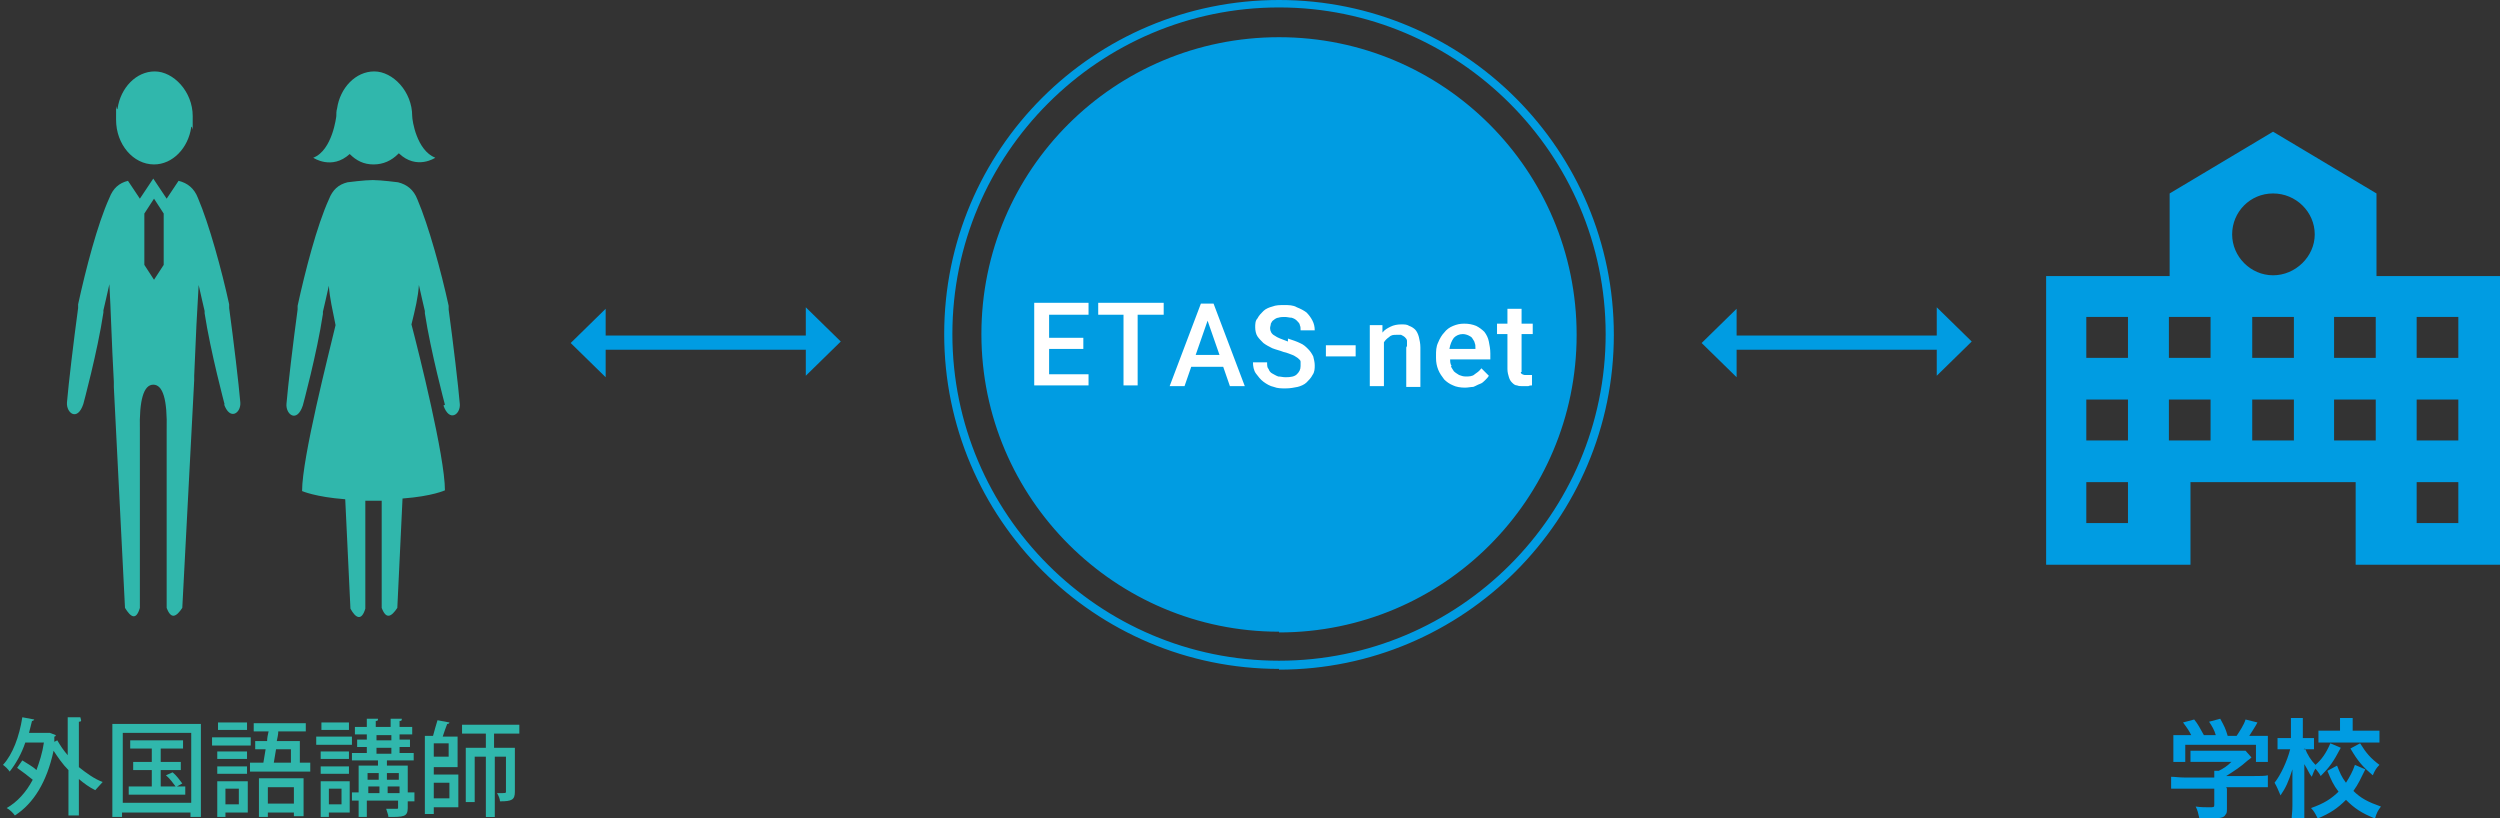
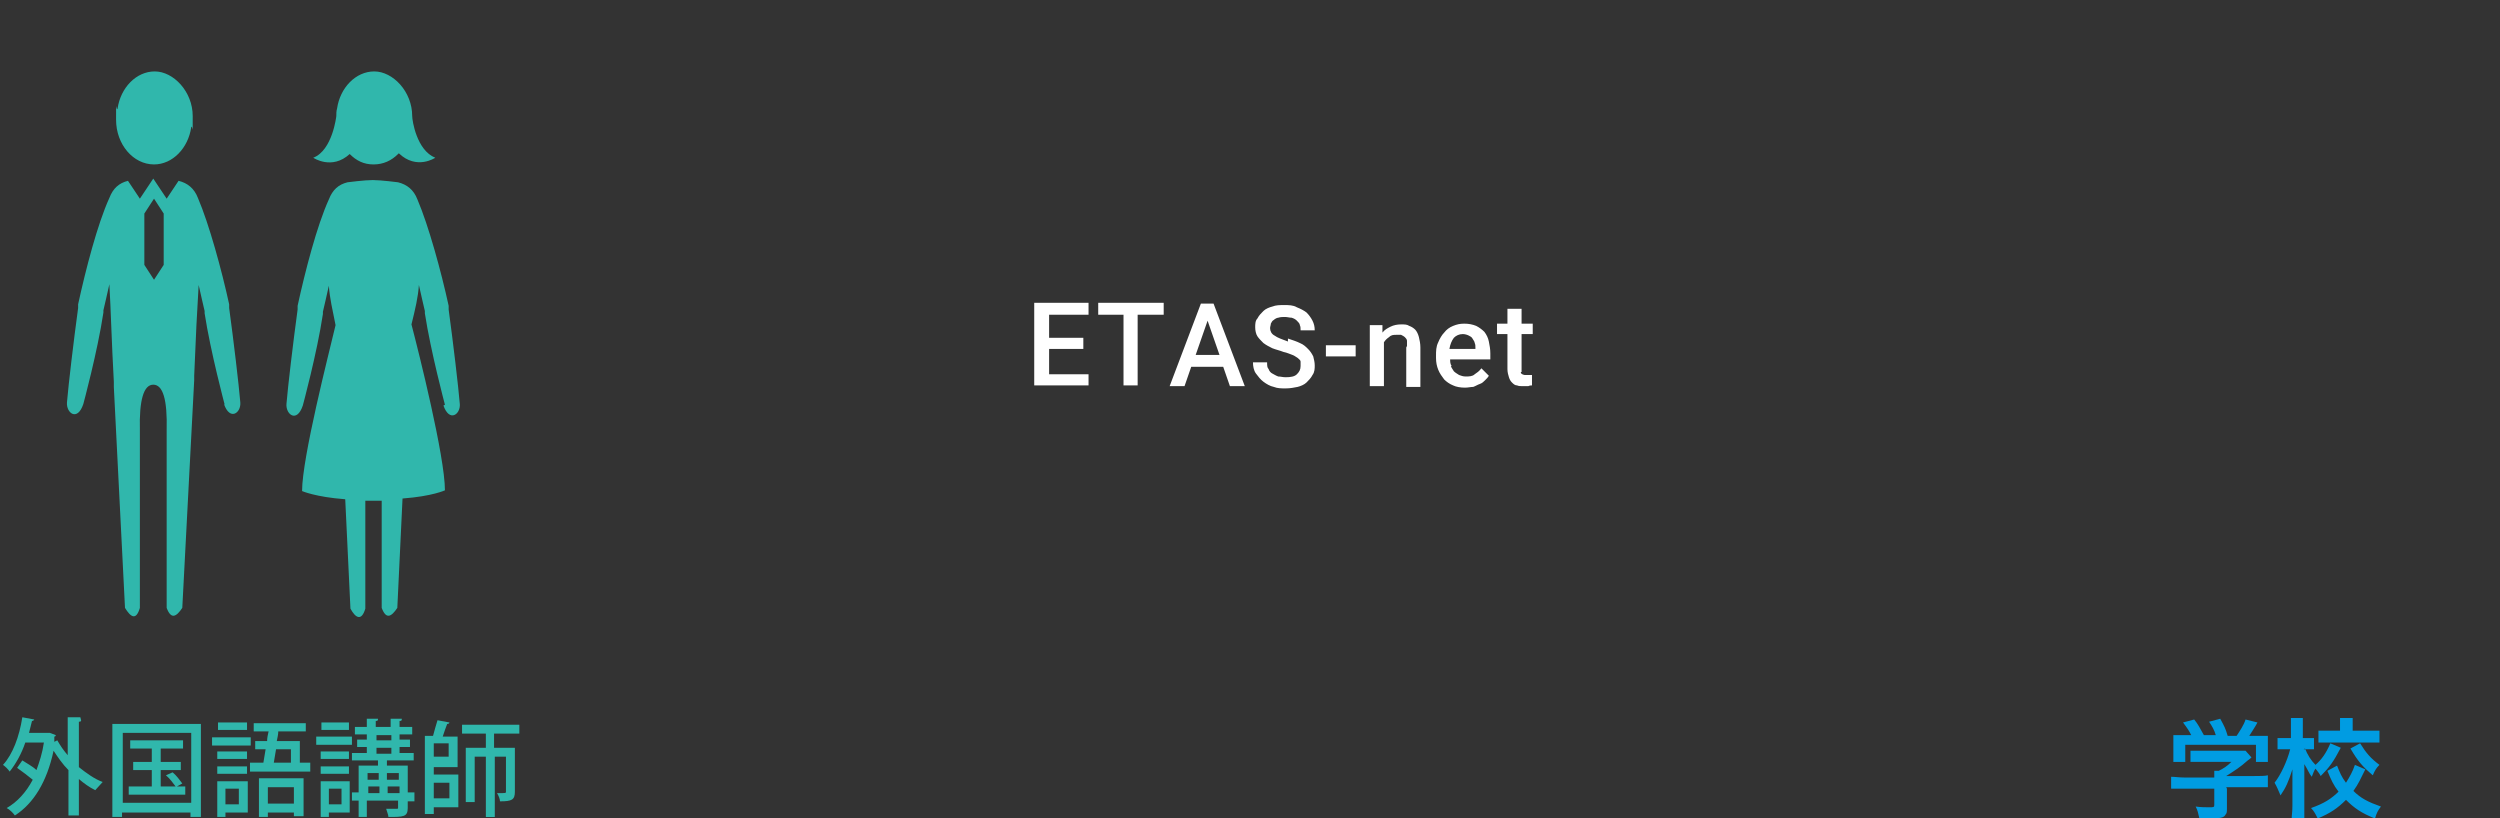
<svg xmlns="http://www.w3.org/2000/svg" id="_レイヤー_1" data-name="レイヤー 1" version="1.1" viewBox="0 0 336 110">
  <rect x="0" y="0" width="336" height="110" fill="#333333" stroke="none" />
  <defs>
    <style>
      .cls-1 {
        fill: #fff;
      }

      .cls-1, .cls-2, .cls-3, .cls-4 {
        stroke-width: 0px;
      }

      .cls-1, .cls-2, .cls-4 {
        fill-rule: evenodd;
      }

      .cls-2 {
        fill: #009ce2;
      }

      .cls-3, .cls-4 {
        fill: #30b7ac;
      }
    </style>
  </defs>
  <path class="cls-2" d="M315.9,100.6l1.3-.7c.8,1.3,1.4,2,2.6,2.9-.4.4-.6.7-.9,1.4-1.4-1.2-2-1.9-3-3.6ZM313.2,99.8c-.7,0-1.2,0-1.6,0v-1.6c.4,0,.9,0,1.6,0h1.3v-.6c0-.5,0-.8,0-1.1h1.7c0,.3,0,.6,0,1.1v.6h2c.7,0,1.2,0,1.6,0v1.6c-.5,0-1,0-1.6,0h-4.8ZM309.8,100.6c.3.8.8,1.6,1.4,2.2.8-.7,1.4-1.5,2-2.9l1.4.6c-1,1.9-1.5,2.6-2.7,3.8-.2-.4-.4-.6-.7-1-.2.3-.3.6-.5,1.1-.4-.5-.5-.9-1-1.7q0,.3,0,1.1c0,0,0,.8,0,1v3.5c0,.8,0,1.3,0,1.8h-1.7c0-.5.1-1,.1-1.8v-3.7s0-.4,0-1.2c-.5,1.6-.9,2.5-1.6,3.5-.3-.7-.5-1.2-.8-1.7.8-1,1.7-2.9,2.1-4.5h-.6c-.5,0-.8,0-1.1,0v-1.5c.3,0,.6,0,1.1,0h.7v-1.2c0-.8,0-1.1,0-1.5h1.6c0,.4,0,.8,0,1.5v1.2h.6c.4,0,.6,0,.9,0v1.5c-.3,0-.5,0-.8,0h-.6ZM299.3,106v2.6c0,.5,0,.7-.2.9-.2.4-.7.5-2.1.5s-.7,0-1.4,0c-.2-.8-.2-1-.5-1.6.7.1,1.4.1,1.8.1.6,0,.7,0,.7-.3v-2.2h-4c-.8,0-1.3,0-1.8,0v-1.6c.5,0,1.1.1,1.8.1h4c0-.4,0-.7,0-.9h.6c.6-.3,1.1-.6,1.7-1.2h-4c-.6,0-1,0-1.5,0v-1.5c.4,0,.8,0,1.5,0h4.8c.6,0,.8,0,1.1,0l.8.9q-.2.2-.5.4c-1,.9-1.8,1.4-2.9,2.1h0s3.8,0,3.8,0c.7,0,1.4,0,1.8-.1v1.6c-.4,0-1.1,0-1.8,0h-3.8ZM304.8,102.4h-1.6v-2.3h-9.5v2.3h-1.6c0-.3,0-.7,0-1.1v-1.3c0-.5,0-.8,0-1.2.7,0,.7,0,1.7,0h.7c-.3-.6-.5-.9-1.1-1.7l1.5-.4c.5.6.8,1.2,1.3,2.1h1.6c-.2-.7-.5-1.2-.9-1.8l1.5-.4c.6,1.1.7,1.3,1,2.3h1.2c.4-.6,1-1.5,1.2-2.2l1.6.4c-.3.6-.8,1.3-1.1,1.8h.7c1,0,1.3,0,1.8,0,0,.4,0,.7,0,1.2v1.4c0,.4,0,.8,0,1.1ZM314.3,106.4c-.7-.9-1-1.6-1.5-2.8l1.3-.7c.4,1,.6,1.5,1.2,2.3.5-.8.9-1.5,1.2-2.4l1.4.6c-.7,1.4-.9,1.9-1.6,2.9,1,1,2,1.5,3.7,2.1-.4.5-.6.9-.8,1.6-1.8-.7-2.8-1.4-3.9-2.5-1.1,1.1-2.1,1.8-3.8,2.5-.3-.6-.5-1-.9-1.4,1.7-.6,2.7-1.2,3.8-2.3Z" />
-   <path class="cls-2" d="M316.6,75.9v-11.1h-22.2v11.1h-19.4v-38.8h16.6v-11.1l13.9-8.3,13.9,8.3v11.1h16.6v38.8h-19.4ZM286,42.6h-5.6v5.5h5.6v-5.5ZM286,53.7h-5.6v5.5h5.6v-5.5ZM286,64.8h-5.6v5.5h5.6v-5.5ZM302.7,59.2h5.6v-5.5h-5.6v5.5ZM302.7,48.1h5.6v-5.5h-5.6v5.5ZM297.1,42.6h-5.6v5.5h5.6v-5.5ZM297.1,53.7h-5.6v5.5h5.6v-5.5ZM305.5,26c-3.1,0-5.5,2.5-5.5,5.5s2.5,5.5,5.5,5.5,5.6-2.5,5.6-5.5-2.5-5.5-5.6-5.5ZM319.3,42.6h-5.6v5.5h5.6v-5.5ZM319.3,53.7h-5.6v5.5h5.6v-5.5ZM330.4,42.6h-5.6v5.5h5.6v-5.5ZM330.4,53.7h-5.6v5.5h5.6v-5.5ZM330.4,64.8h-5.6v5.5h5.6v-5.5ZM260.3,47h-26.9v3.7l-4.7-4.6,4.7-4.6v3.6h26.9v-3.8l4.7,4.6-4.7,4.6v-3.5ZM171.9,89.9c-24.8,0-45-20.2-45-45S147,0,171.9,0s45,20.2,45,45-20.2,45-45,45ZM171.9,1c-24.2,0-43.9,19.7-43.9,43.9s19.7,43.9,43.9,43.9,43.9-19.7,43.9-43.9S196,1,171.9,1ZM171.9,84.9c-22,0-40-17.9-40-40S149.8,5,171.9,5s40,17.9,40,40-17.9,40-40,40ZM108.3,47h-26.9v3.7l-4.7-4.6,4.7-4.6v3.6h26.9v-3.8l4.7,4.6-4.7,4.6v-3.5Z" />
  <path class="cls-4" d="M59.8,54.4s-1.9-7.1-2.7-12.3c0,0,0-.1,0-.2,0,0,0,0,0-.1-.2-.9-.5-2.1-.8-3.5-.1,1.6-.5,3.3-1,5.3,1,3.8,4.5,17.8,4.5,22.3,0,0-1.7.8-5.7,1.1l-.7,14.7c-.8,1.2-1.5,1.6-2.1,0v-14.4c-.3,0-.6,0-1,0h-.2c-.3,0-.7,0-1,0v14.5c-.5,1.7-1.3,1.3-2,0l-.7-14.7c-4-.3-5.8-1.1-5.8-1.1,0-4.5,3.6-18.5,4.5-22.3-.4-2-.8-3.7-.9-5.3-.3,1.4-.6,2.6-.8,3.5,0,0,0,0,0,.1,0,0,0,.1,0,.2-.8,5.3-2.7,12.3-2.7,12.3-.8,2.4-2.3,1.2-2.2-.2.2-2.4.9-8.3,1.5-12.7,0,0,0-.2,0-.2,0-.1,0-.2,0-.3,1-4.6,2.6-10.8,4.2-14.3.5-1.3,1.3-2,2.5-2.3,0,0,2.3-.3,3.4-.3s3.4.3,3.4.3c1.2.3,2.1,1,2.6,2.3,1.5,3.5,3.2,9.7,4.2,14.3,0,.1,0,.2,0,.3,0,0,0,.1,0,.2.6,4.4,1.3,10.3,1.5,12.7.1,1.4-1.4,2.5-2.2.2ZM53.5,20.7h0c-.9.9-2,1.4-3.3,1.4s-2.3-.5-3.2-1.4c-2.4,2.2-4.9.5-4.9.5,2.6-1,3.1-5.6,3.1-5.6h0c0-.3,0-.7.1-1,.4-2.8,2.5-5,5-5s5.1,2.7,5.1,6,0,0,0,0c0,.6.6,4.6,3.1,5.6,0,0-2.5,1.7-4.9-.6ZM30.2,54.4s-1.9-7.1-2.7-12.3c0,0,0-.1,0-.2,0,0,0,0,0-.1-.2-.9-.5-2.1-.8-3.5-.2,3.2-.4,7.2-.6,12.2,0,.2,0,.4,0,.6l-1.6,30.6c-.8,1.2-1.5,1.6-2.1,0v-23.6c0,0,0-.2,0-.3.1-4.1-.5-6.1-1.8-6.1s-1.9,2.1-1.8,6.1c0,0,0,.1,0,.2v23.7c-.5,1.7-1.2,1.3-2,0l-1.5-29.7c0-.2,0-.4,0-.7-.3-5.4-.4-9.7-.6-13.1-.3,1.4-.6,2.6-.8,3.5,0,0,0,0,0,.1,0,0,0,.1,0,.2-.8,5.3-2.7,12.3-2.7,12.3-.8,2.4-2.3,1.2-2.2-.2.2-2.4.9-8.3,1.5-12.7,0,0,0-.2,0-.2,0-.1,0-.2,0-.3,1-4.6,2.6-10.8,4.2-14.3.5-1.3,1.3-2,2.5-2.3l1.6,2.4,1.8-2.7h0l1.8,2.7,1.6-2.4c1.2.3,2.1,1,2.6,2.3,1.5,3.5,3.2,9.7,4.2,14.3,0,.1,0,.2,0,.3,0,0,0,.1,0,.2.6,4.4,1.3,10.3,1.5,12.7.1,1.4-1.4,2.5-2.2.2ZM22,28.7l-1.3-2-1.3,2v6.9l1.3,2,1.3-2v-6.9ZM20.7,22.1c-2.8,0-5.1-2.7-5.1-6s0-1,.2-1.5c.4-2.8,2.5-5,5-5s5.1,2.7,5.1,6,0,1-.2,1.5c-.4,2.8-2.5,5-5,5Z" />
  <path class="cls-1" d="M204.4,50c0,.1,0,.2.2.3,0,0,.2.1.3.1.1,0,.2,0,.3,0s.2,0,.4,0c.1,0,.2,0,.3,0v1.4c-.1,0-.3,0-.5.1-.2,0-.4,0-.7,0s-.6,0-.8-.1c-.3,0-.5-.2-.7-.4-.2-.2-.3-.4-.4-.7-.1-.3-.2-.7-.2-1.1v-4.7h-1.4v-1.4h1.4v-2h1.9v2h1.5v1.4h-1.5v4.6c0,.2,0,.3,0,.5ZM195,49.2c.1.3.3.5.4.7.2.2.4.3.7.5.3.1.5.2.9.2s.9,0,1.2-.3c.3-.2.6-.4.9-.8l1,1c-.1.2-.3.4-.5.6-.2.2-.4.4-.7.5-.3.1-.6.3-.9.4-.3,0-.7.1-1.1.1-.6,0-1.2-.1-1.6-.3-.5-.2-.9-.5-1.2-.8-.3-.4-.6-.8-.8-1.3-.2-.5-.3-1-.3-1.6v-.3c0-.6,0-1.2.3-1.8.2-.5.5-1,.8-1.3.3-.4.7-.7,1.2-.9.5-.2.9-.3,1.5-.3s1.1.1,1.6.3c.4.2.8.5,1.1.8.3.4.5.8.6,1.3s.2,1,.2,1.6v.8h-5.4c0,.3,0,.6.2.9ZM198.3,46.9h0c0-.4,0-.6-.1-.8,0-.2-.2-.4-.3-.6-.1-.2-.3-.3-.5-.4s-.5-.2-.8-.2c-.5,0-.9.2-1.2.5-.3.4-.5.9-.6,1.5h3.5ZM189.1,46.5c0-.3,0-.5,0-.7,0-.2-.2-.4-.3-.5-.1-.1-.3-.2-.5-.3-.2,0-.4,0-.6,0-.4,0-.7,0-1,.3-.3.2-.5.4-.7.7v5.9h-1.9v-8.2h1.7v1c.3-.4.7-.6,1.1-.8.4-.2.9-.3,1.4-.3s.8,0,1.1.2c.3.1.6.3.8.5.2.2.4.6.5,1,.1.4.2.9.2,1.4v5.3h-1.9v-5.3ZM178.2,46.4h4v1.5h-4v-1.5ZM173.1,45.5c.6.2,1.2.4,1.6.6.5.2.8.5,1.1.8.3.3.5.6.7,1,.1.4.2.8.2,1.2s0,.9-.3,1.3c-.2.4-.5.7-.8,1-.3.3-.8.5-1.2.6-.5.1-1,.2-1.6.2s-1.1,0-1.6-.2c-.5-.1-1-.4-1.4-.7-.4-.3-.7-.7-1-1.1-.3-.4-.4-1-.4-1.5h1.9c0,.4,0,.7.2.9.1.3.3.5.5.6s.5.3.8.4c.3,0,.6.1,1,.1.7,0,1.2-.1,1.5-.4.3-.3.5-.6.5-1.1s0-.4,0-.6c0-.2-.2-.3-.4-.5-.2-.1-.4-.3-.7-.4-.3-.1-.7-.3-1.2-.4-.5-.2-1-.3-1.5-.5-.4-.2-.8-.4-1.2-.7-.3-.3-.6-.6-.8-.9-.2-.3-.3-.8-.3-1.2s0-.9.3-1.2c.2-.4.5-.7.8-1,.3-.3.8-.5,1.2-.6.5-.2,1-.2,1.6-.2s1.2,0,1.7.3c.5.2.9.4,1.3.7.3.3.6.7.8,1.1.2.4.3.8.3,1.3h-1.9c0-.3,0-.5-.1-.7,0-.2-.2-.4-.4-.6-.2-.2-.4-.3-.7-.4-.3,0-.6-.1-.9-.1s-.6,0-.9.1c-.2,0-.5.2-.6.3-.2.1-.3.3-.4.5,0,.2-.1.4-.1.6,0,.4.2.8.6,1,.4.3,1,.5,1.8.8ZM164.4,49.3h-4.3l-.9,2.6h-2l4.2-11.1h1.7l4.2,11.1h-2l-.9-2.6ZM162.3,43.1l-1.6,4.6h3.2l-1.6-4.6ZM152.9,51.8h-1.9v-9.5h-3.4v-1.6h8.8v1.6h-3.5v9.5ZM139.1,40.7h7.2v1.6h-5.3v3.1h4.6v1.5h-4.6v3.4h5.3v1.5h-7.3v-11.1Z" />
  <g>
    <path class="cls-3" d="M10.9,96.8c0,.1,0,.2-.3.2v6.1c1,.8,2.1,1.6,3.2,2-.3.3-.7.8-1,1.1-.8-.4-1.5-.9-2.2-1.5v4.9h-1.4v-6.1c-.8-.8-1.4-1.7-2-2.6-.9,4.2-2.7,7.1-5.2,8.7-.2-.3-.7-.8-1.1-1,1.4-.8,2.6-2.1,3.5-3.8-.6-.5-1.4-1.1-2.1-1.6l.7-1c.6.4,1.4.8,1.9,1.3.4-1.1.8-2.3,1-3.7h-2.5c-.5,1.5-1.3,2.9-2.1,3.9-.2-.3-.6-.7-.9-.9,1.3-1.4,2.2-3.8,2.6-6.4l1.6.3c0,.1-.2.2-.3.2-.1.5-.3,1.1-.4,1.6h2.8c0,0,.8.3.8.3,0,0,0,.2-.2.2,0,.2,0,.4,0,.7l.4-.2c.4.7.8,1.3,1.4,2v-5.1h1.7Z" />
    <path class="cls-3" d="M15.1,97.3h11.9v12.5h-1.4v-.6h-9.2v.6h-1.3v-12.5ZM16.5,107.9h9.2v-9.4h-9.2v9.4ZM21.6,105.7h3.3v1.1h-7.6v-1.1h3.1v-2.2h-2.5v-1.1h2.5v-1.8h-2.9v-1.1h7.1v1.1h-3v1.8h2.7v1.1h-2.7v2.2ZM23.6,105.7c-.3-.4-.8-1.1-1.3-1.5l.9-.4c.5.4,1,1.1,1.3,1.5l-.9.5Z" />
    <path class="cls-3" d="M33.7,99.1v1.1h-5.2v-1.1h5.2ZM33.3,105v4.2h-3v.6h-1.1v-4.8h4.1ZM33.2,101v1h-4v-1h4ZM29.2,104v-1h4v1h-4ZM33.2,97.1v1h-3.9v-1h3.9ZM32.1,106h-1.8v2.1h1.8v-2.1ZM40.4,102.5h1.3v1.2h-8.1v-1.2h1.8l.3-1.8h-1.4v-1.1h1.6c0-.4.1-.9.2-1.3h-2v-1.1h7v1.1h-3.7c0,.4-.1.8-.2,1.3h3.1v2.9ZM34.8,109.8v-5.2h6v5.1h-1.3v-.5h-3.5v.6h-1.2ZM39.5,105.8h-3.5v2.2h3.5v-2.2ZM39.1,100.7h-2l-.3,1.8h2.3v-1.8Z" />
    <path class="cls-3" d="M42.5,100.1v-1.1h4.8v1.1h-4.8ZM47,105v4.2h-2.8v.6h-1.1v-4.8h3.9ZM46.9,101v1h-3.8v-1h3.8ZM43.1,104v-1h3.8v1h-3.8ZM46.9,97.1v1h-3.7v-1h3.7ZM45.9,106h-1.7v2.1h1.7v-2.1ZM55.7,106.6v1.1h-.9v.9c0,1.2-.6,1.2-2.6,1.2,0-.3-.2-.7-.3-1.1.6,0,1.3,0,1.4,0,.2,0,.2,0,.2-.2v-.9h-4.2v2.2h-1.1v-2.2h-.9v-1.1h.9v-3.6h2.6v-.7h-3.5v-1h2v-.8h-1.3v-1h1.3v-.7h-1.6v-1h1.6v-1.1h1.5c0,.2,0,.3-.3.3v.8h2v-1.1h1.5c0,.2,0,.3-.3.3v.8h1.7v1h-1.7v.7h1.4v1h-1.4v.8h1.9v1h-3.6v.7h2.8v3.6h.9ZM50.9,103.9h-1.5v.9h1.5v-.9ZM49.5,105.7v.9h1.5v-.9h-1.5ZM50.6,98.8v.7h2v-.7h-2ZM50.6,100.5v.8h2v-.8h-2ZM53.6,103.9h-1.6v.9h1.6v-.9ZM52.1,106.6h1.6v-.9h-1.6v.9Z" />
    <path class="cls-3" d="M58.3,102.9v1.2h3.3v4.4h-3.3v.9h-1.2v-10.5h1.1c.2-.7.4-1.5.6-2.1l1.6.3c0,.1-.1.2-.3.2-.2.5-.4,1.1-.6,1.7h2v4.1h-3.2ZM60.3,101.7v-1.8h-2v1.8h2ZM60.4,105.2h-2.1v2.1h2.1v-2.1ZM69.7,98.6h-3.3v1.9h2.8v5.9c0,1.1-.4,1.3-2,1.3,0-.3-.2-.8-.4-1.1,1.2,0,1.2,0,1.2-.2v-4.7h-1.5v8.1h-1.2v-8.1h-1.5v6.1h-1.2v-7.3h2.7v-1.9h-3.2v-1.2h7.7v1.2Z" />
  </g>
</svg>